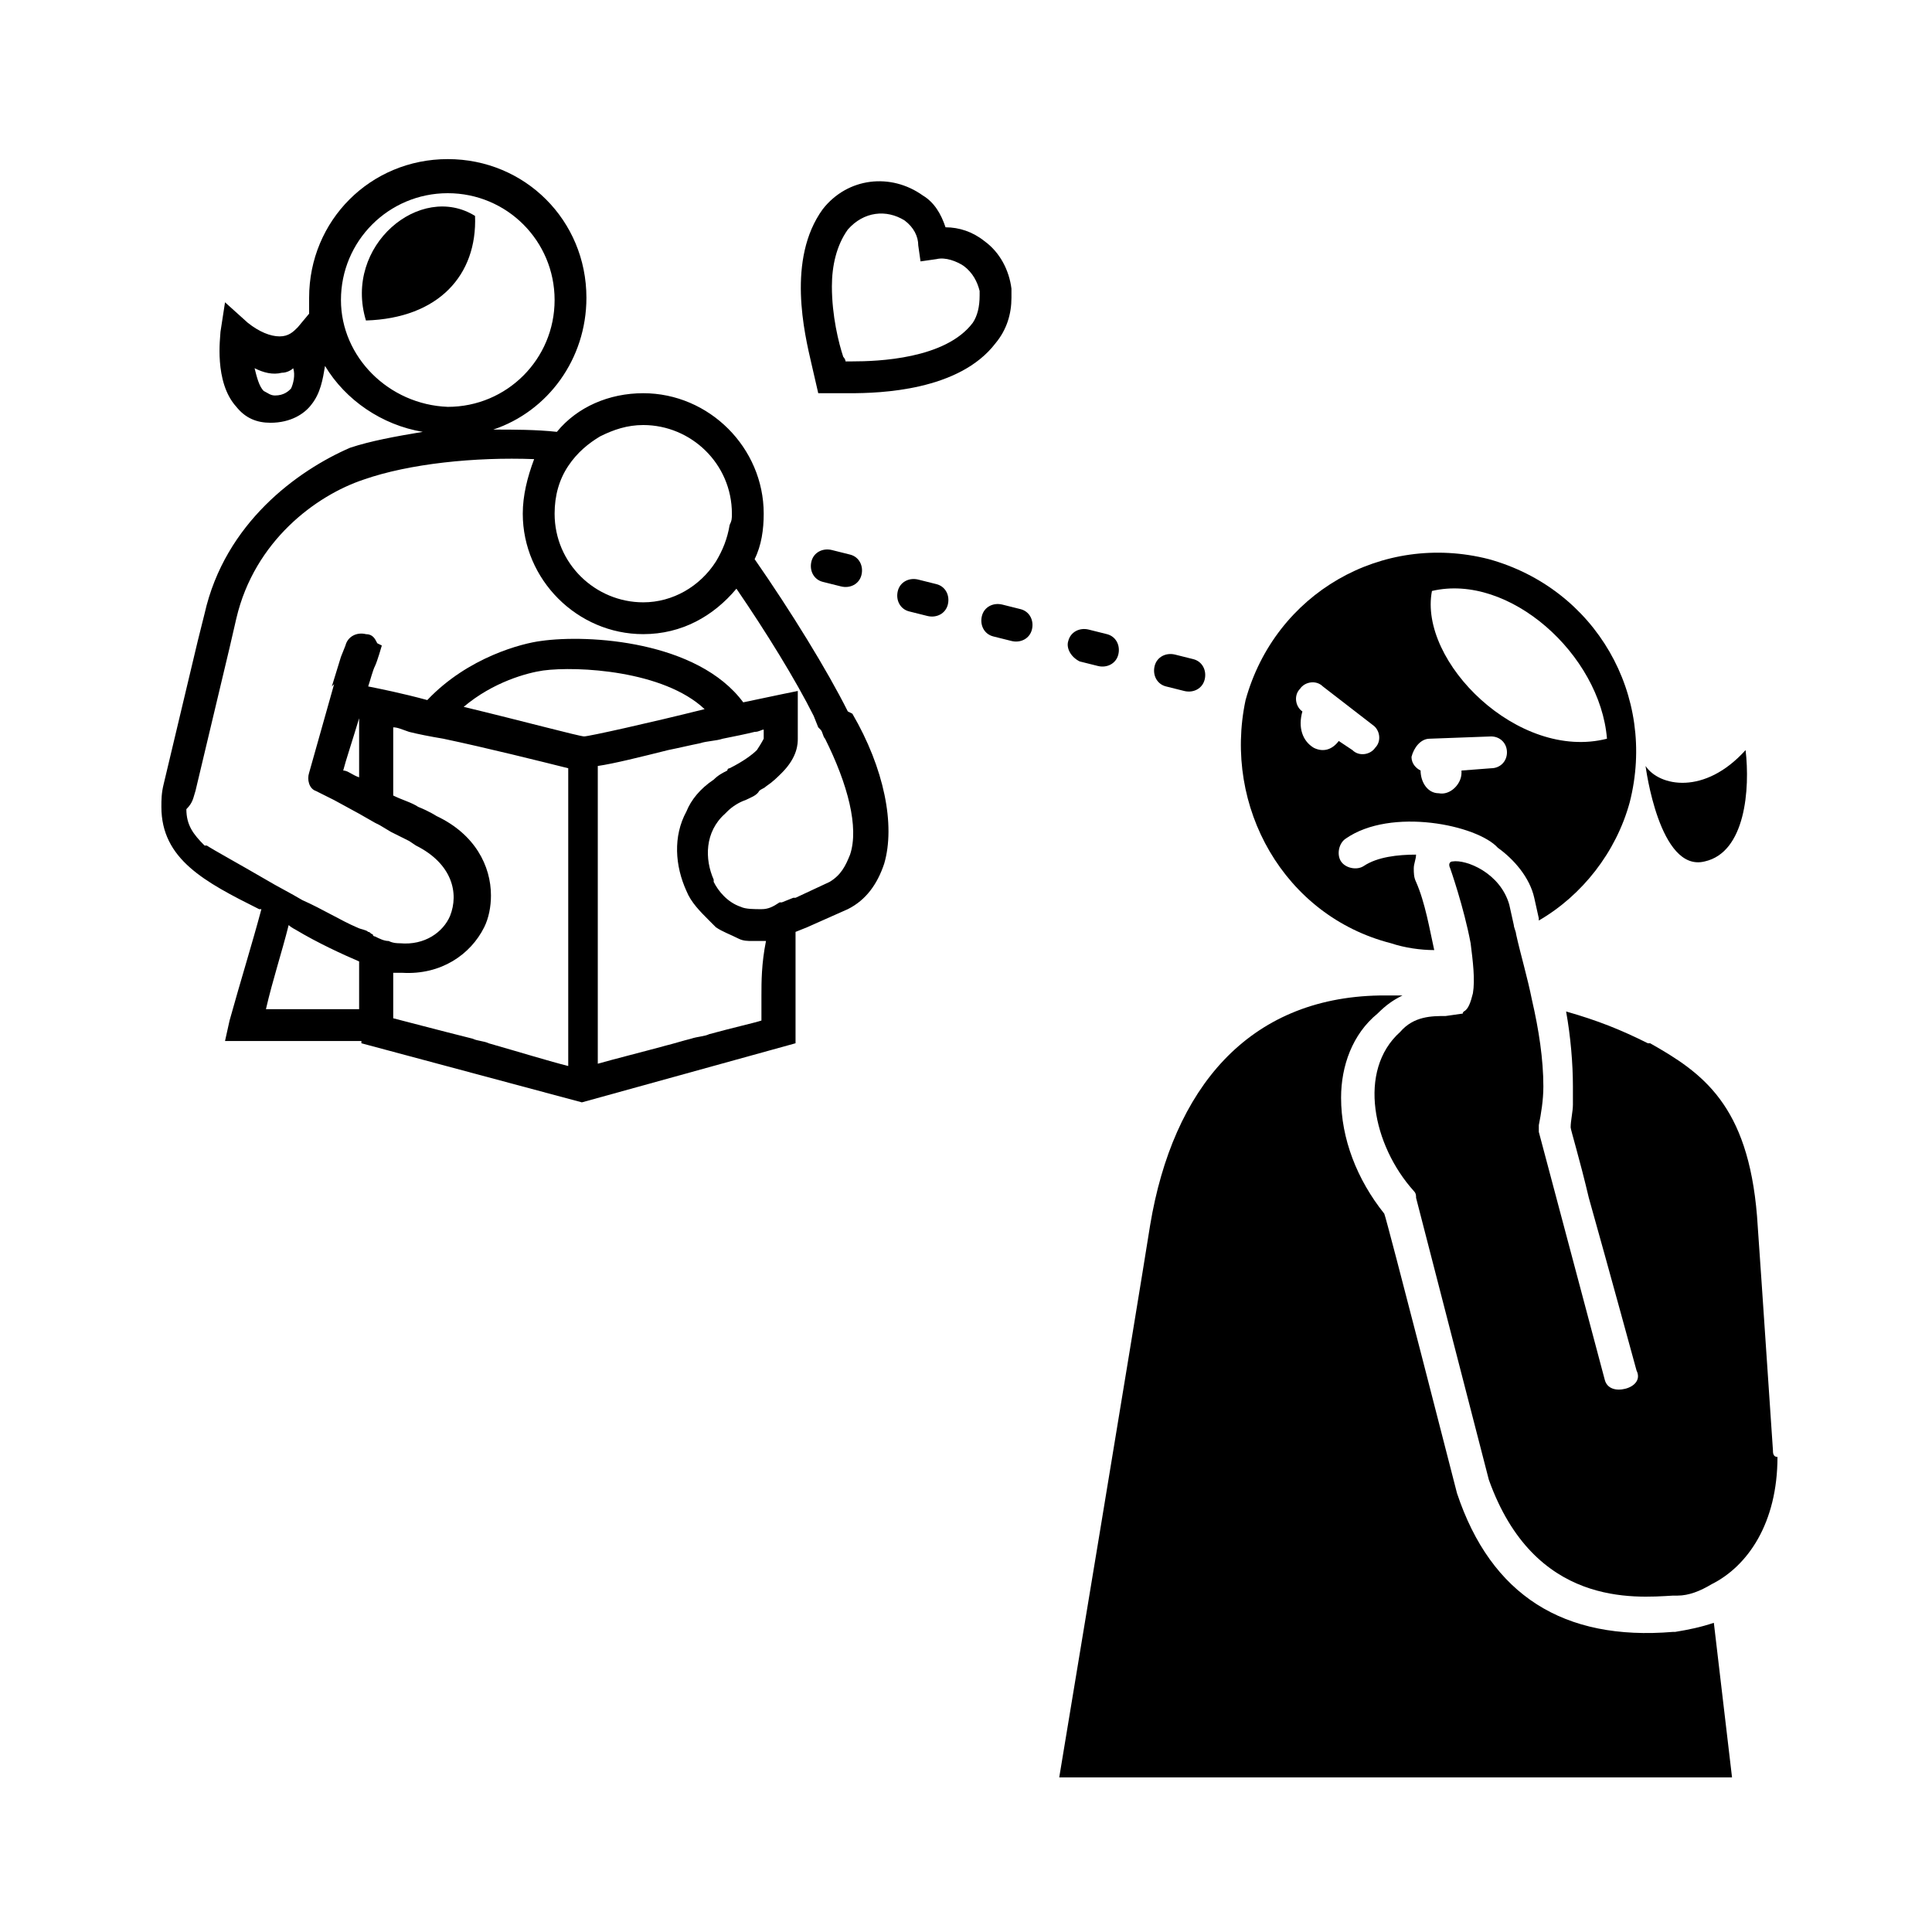
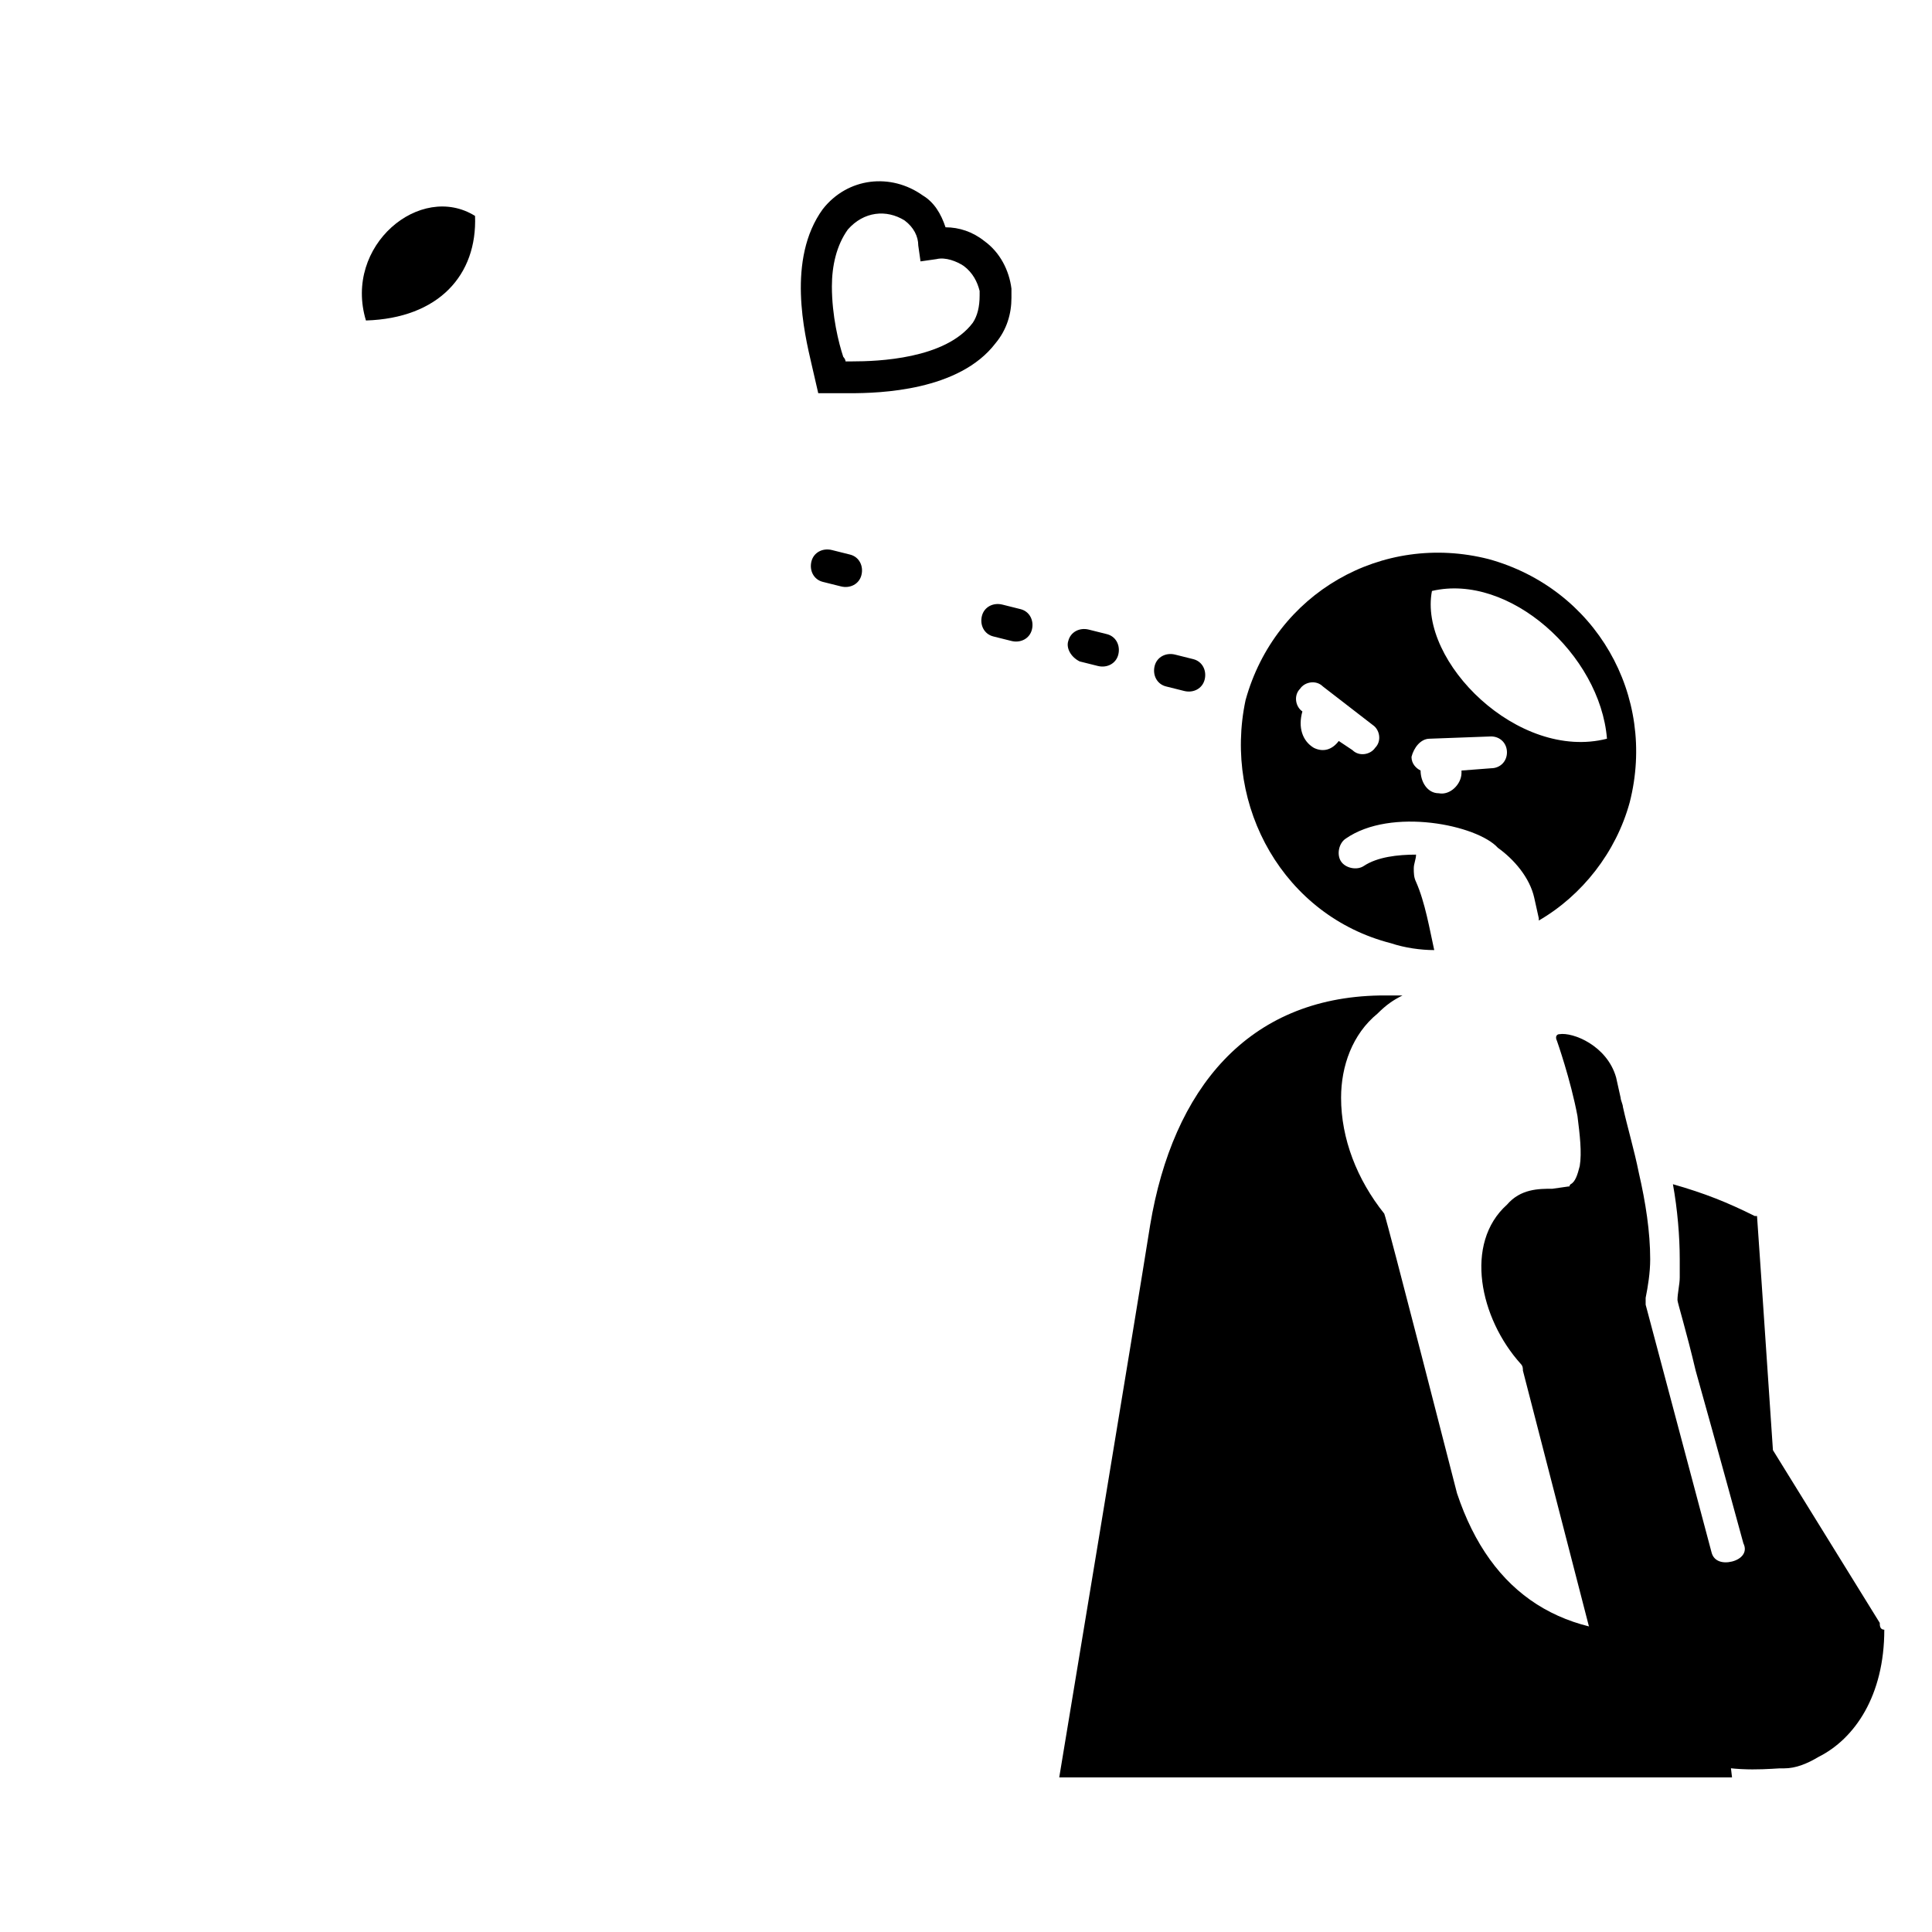
<svg xmlns="http://www.w3.org/2000/svg" width="1200pt" height="1200pt" version="1.1" viewBox="0 0 1200 1200">
  <g>
    <path d="m628.23 184.94v-5.648c-1.41-11.293-7.059-22.59-16.941-29.648-7.059-5.648-15.531-8.469-24-8.469-2.824-8.469-7.059-15.531-14.117-19.766-19.766-14.117-46.59-11.293-62.117 8.469-22.59 31.059-11.293 77.648-7.059 96l4.234 18.352h19.766c18.352 0 67.766-1.41 90.352-31.059 7.059-8.465 9.883-18.348 9.883-28.23zm-24 15.527c-16.941 22.59-59.293 24-74.824 24h-4.234c0-1.41-1.41-2.824-1.41-2.824-2.824-8.469-7.059-25.41-7.059-43.766 0-12.707 2.824-25.41 9.883-35.293 9.879-11.293 24-12.703 35.293-5.644 5.648 4.234 8.469 9.883 8.469 15.531l1.41 9.883 9.883-1.41c5.648-1.41 12.707 1.41 16.941 4.234 5.648 4.234 8.469 9.883 9.883 15.531v2.824c0 7.055-1.41 12.699-4.234 16.934z" />
    <path d="m295.06 134.12c-33.883-21.176-81.883 18.352-67.766 64.941 45.176-1.41 69.176-28.234 67.766-64.941z" />
-     <path d="m526.59 441.88c-12.707-25.41-35.293-62.117-57.883-94.59 4.234-8.469 5.648-18.352 5.648-28.234 0-40.941-33.883-74.824-74.824-74.824-21.176 0-40.941 8.469-53.648 24-12.707-1.41-26.824-1.41-39.531-1.41 33.883-11.293 57.883-43.766 57.883-81.883 0-48-38.117-86.117-86.117-86.117s-86.117 38.117-86.117 86.117v9.883l-7.059 8.469c-2.824 2.824-5.648 5.648-11.293 5.648-5.648 0-12.707-2.824-19.766-8.469l-14.117-12.707-2.824 18.352c0 2.824-4.234 31.059 9.883 46.59 5.648 7.059 12.707 9.883 21.176 9.883 12.707 0 21.176-5.648 25.41-11.293 5.648-7.059 7.059-15.531 8.469-24 12.707 21.176 35.293 36.707 60.707 40.941-16.941 2.824-32.469 5.648-45.176 9.883-32.469 14.113-77.645 46.586-90.352 103.05l-4.234 16.941-21.176 88.941c-1.41 5.648-1.41 9.883-1.41 14.117 0 32.469 26.824 46.59 60.707 63.531h1.41c-5.648 21.176-12.707 43.766-19.766 69.176l-2.824 12.707h84.707v1.41l136.94 36.707 132.71-36.707v-69.176l7.059-2.824 25.41-11.293c11.293-5.648 18.352-15.531 22.59-28.234 7.059-24 0-59.293-19.766-93.176zm-345.88-200.47c-1.41 1.41-4.234 4.234-9.883 4.234-2.824 0-4.234-1.41-7.059-2.824-2.824-2.824-4.234-8.469-5.648-14.117 5.648 2.824 11.293 4.234 16.941 2.824 2.824 0 5.648-1.41 7.059-2.824 1.414 4.238 0 9.887-1.41 12.707zm31.059-55.059c0-36.707 29.648-66.352 66.352-66.352 36.707 0 66.352 29.648 66.352 66.352 0 36.707-29.648 66.352-66.352 66.352-36.707-1.41-66.352-31.055-66.352-66.352zm160.94 84.707c8.469-4.234 16.941-7.059 26.824-7.059 29.648 0 55.059 24 55.059 55.059 0 2.824 0 4.234-1.41 7.059-1.41 8.469-4.234 15.531-8.469 22.59-9.883 15.531-26.824 25.41-45.176 25.41-29.648 0-55.059-24-55.059-55.059 0-11.293 2.824-21.176 8.469-29.648 5.644-8.469 12.703-14.117 19.762-18.352zm-251.3 220.23 21.176-88.941 4.234-18.352c11.293-48 49.41-76.234 79.059-86.117 28.234-9.883 69.176-14.117 105.88-12.707-4.231 11.293-7.055 22.59-7.055 33.883 0 40.941 33.883 74.824 74.824 74.824 24 0 43.766-11.293 57.883-28.234 18.352 26.824 36.707 56.469 48 79.059l2.82 7.059 1.41 1.41c1.41 1.41 1.41 4.234 2.824 5.648 14.117 28.234 21.176 55.059 15.531 72-2.824 7.059-5.648 12.707-12.707 16.941l-21.176 9.883h-1.41l-7.059 2.824h-1.41c-4.238 2.82-7.062 4.234-11.297 4.234s-9.883 0-12.707-1.41c-8.469-2.824-14.117-9.883-16.941-15.531v-1.41c-5.648-12.707-5.648-29.648 7.059-40.941l1.41-1.41c2.824-2.824 7.059-5.648 11.293-7.059 2.824-1.41 7.059-2.824 8.469-5.648 1.41-1.41 2.824-1.41 4.234-2.824 4.234-2.824 7.059-5.648 9.883-8.469 9.883-9.883 9.883-18.352 9.883-21.176v-29.648s-14.117 2.824-33.883 7.059c-28.234-38.117-96-42.352-125.65-38.117-11.293 1.41-45.176 9.883-70.59 36.707-15.531-4.234-29.648-7.059-36.707-8.469 1.41-4.234 2.824-9.883 4.234-12.707 1.41-2.824 4.234-12.707 4.234-12.707l-2.824-1.41c-1.41-2.824-2.824-5.648-7.059-5.648-5.648-1.41-11.293 1.41-12.707 7.059l-2.809 7.055-5.648 18.352 1.41-1.41-15.527 55.059c-1.41 4.234 0 9.883 4.234 11.293l11.293 5.648 15.531 8.469 9.883 5.648 2.824 1.41 7.059 4.234 11.293 5.648 4.234 2.824c22.59 11.293 26.824 29.648 21.176 43.766-4.234 9.883-15.531 18.352-31.059 16.941-1.41 0-4.234 0-7.059-1.41-2.824 0-5.648-1.41-8.469-2.824 0 0-1.41 0-1.41-1.41-1.41 0-1.41-1.41-2.824-1.41-1.41-1.41-4.234-1.41-7.059-2.824-9.883-4.234-21.176-11.293-33.883-16.941-7.059-4.234-15.531-8.469-22.59-12.707-16.941-9.883-32.469-18.352-36.707-21.176h-1.41c-7.059-7.059-11.293-12.707-11.293-22.59 4.234-4.238 4.234-7.059 5.644-11.297zm351.53 127.06v15.531c-4.234 1.41-16.941 4.234-32.469 8.469-2.824 1.41-7.059 1.41-11.293 2.824-5.648 1.41-9.883 2.824-15.531 4.234-15.531 4.234-32.469 8.469-42.352 11.293v-184.94c9.883-1.41 26.824-5.648 43.766-9.883 7.059-1.41 12.707-2.824 19.766-4.234 4.234-1.41 9.883-1.41 14.117-2.824 7.059-1.41 14.117-2.824 19.766-4.234 2.824 0 4.234-1.41 5.648-1.41v5.648s-1.41 2.824-4.234 7.059c-2.824 2.824-8.469 7.059-16.941 11.293 0 0-1.41 0-1.41 1.41-2.824 1.41-5.648 2.824-8.469 5.648-8.469 5.648-14.117 12.707-16.941 19.766-8.469 15.531-7.059 33.883 0 49.41 2.824 7.059 8.469 12.707 14.117 18.352l4.234 4.234c4.234 2.824 8.469 4.234 14.117 7.059 2.824 1.41 5.648 1.41 8.469 1.41h8.469c-2.828 14.121-2.828 25.414-2.828 33.883zm-169.41 29.648c-2.824-1.41-7.059-1.41-9.883-2.824-22.59-5.648-43.766-11.293-49.41-12.707v-5.648-22.59h5.648c24 1.41 42.352-11.293 50.824-28.234 2.824-5.648 4.234-12.707 4.234-19.766 0-18.352-9.883-38.117-33.883-49.41 0 0-4.234-2.824-11.293-5.648-4.234-2.824-9.883-4.234-15.531-7.059v-16.941-25.41c2.824 0 5.648 1.41 9.883 2.824 5.648 1.41 12.707 2.824 21.176 4.234 26.824 5.648 60.707 14.117 77.648 18.352v184.95c-11.297-2.824-29.652-8.469-49.414-14.117zm-80.473-165.18c-4.234-1.41-7.059-4.234-9.883-4.234 1.41-5.648 5.648-18.352 9.883-32.469zm139.77-25.414c-2.824 0-39.531-9.883-74.824-18.352 18.352-15.531 39.531-21.176 49.41-22.59 21.176-2.824 74.824 0 100.23 24-33.879 8.473-71.996 16.941-74.82 16.941zm-197.65 169.41c4.234-18.352 9.883-35.293 14.117-52.234 1.41 1.41 4.234 2.824 4.234 2.824 14.117 8.469 29.648 15.531 39.531 19.766v29.648c-29.648-0.004-52.234-0.004-57.883-0.004z" />
    <path d="m1040.5 1013.6h-1.41c-67.766 5.648-112.94-22.59-134.12-86.117 0 0-43.766-170.82-45.176-173.65-16.941-21.176-26.824-46.59-26.824-72 0-19.766 7.059-39.531 22.59-52.234 5.648-5.648 9.883-8.469 15.531-11.293h-14.117c-81.883 1.41-128.47 57.883-142.59 142.59-8.469 53.648-56.469 343.06-56.469 343.06h417.88l-11.293-96c-8.477 2.82-15.535 4.231-24.008 5.644z" />
    <path d="m864 585.88c8.469 2.824 18.352 4.234 26.824 4.234-2.824-12.707-5.648-29.648-11.293-42.352-1.41-2.824-1.41-5.648-1.41-8.469 0-2.824 1.41-5.648 1.41-8.469-11.293 0-24 1.41-32.469 7.059-4.234 2.824-11.293 1.41-14.117-2.824-2.824-4.234-1.41-11.293 2.824-14.117 28.234-19.766 81.883-8.469 94.59 5.648 9.883 7.059 19.766 18.352 22.59 31.059l2.824 12.707v1.41c26.824-15.531 48-42.352 56.469-73.41 16.941-66.352-21.176-132.71-87.531-151.06-66.352-16.941-132.71 21.176-151.06 87.531-14.121 66.344 23.996 134.11 90.348 151.05zm25.41-218.82c48-11.293 104.47 39.531 108.71 91.766-55.059 14.117-117.18-48-108.71-91.766zm-1.41 91.766 38.117-1.41c5.648 0 9.883 4.234 9.883 9.883s-4.234 9.883-9.883 9.883l-18.352 1.41v1.41c0 7.059-7.059 14.117-14.117 12.707-7.059 0-11.293-7.059-11.293-14.117-2.824-1.41-5.648-4.234-5.648-8.469 1.41-5.652 5.644-11.297 11.293-11.297zm-79.059-16.941c-4.234-2.824-5.648-9.883-1.41-14.117 2.824-4.234 9.883-5.648 14.117-1.41l31.059 24c4.234 2.824 5.648 9.883 1.41 14.117-2.824 4.234-9.883 5.648-14.117 1.41l-8.469-5.648c-4.234 5.648-9.883 7.059-15.531 4.234-7.059-4.234-9.883-12.703-7.059-22.586v0z" />
-     <path d="m1101.2 900.71-7.059-104.47-2.824-40.941c-5.648-69.176-33.883-88.941-66.352-107.29h-1.41c-16.941-8.469-31.059-14.117-50.824-19.766 2.824 15.531 4.234 32.469 4.234 46.59v11.293c0 4.234-1.41 9.883-1.41 14.117 0 1.41 5.648 19.766 11.293 43.766 12.707 45.176 29.648 107.29 29.648 107.29 2.824 5.648-1.41 9.883-7.059 11.293-5.648 1.41-11.293 0-12.707-5.648l-40.941-153.88v-2.824-1.41c1.41-7.059 2.824-15.531 2.824-24 0-16.941-2.824-35.293-7.059-53.648-2.824-14.117-7.059-28.234-9.883-40.941 0-1.41-1.41-4.234-1.41-5.648l-2.824-12.707c-5.648-19.766-26.824-28.234-35.293-26.824-1.41 0-2.824 1.41-1.41 4.234 0 0 8.469 24 12.707 46.59 1.41 11.293 2.824 22.59 1.41 31.059-1.41 5.648-2.824 9.883-5.648 11.293-1.41 1.41 0 1.41-1.41 1.41l-9.883 1.41c-8.469 0-19.766 0-28.234 9.883-26.824 24-16.941 70.59 8.469 98.824 1.41 1.41 1.41 2.824 1.41 4.234l45.176 175.06c28.234 79.059 90.352 73.41 114.35 72h2.824c7.059 0 14.117-2.824 21.176-7.059 22.59-11.293 40.941-38.117 40.941-79.059-2.824 0.008-2.824-2.816-2.824-4.227z" />
-     <path d="m1058.8 535.06c25.41-5.648 28.234-45.176 25.41-69.176-25.41 28.234-53.648 22.59-62.117 9.883 0 0 8.473 66.352 36.707 59.293z" />
+     <path d="m1101.2 900.71-7.059-104.47-2.824-40.941h-1.41c-16.941-8.469-31.059-14.117-50.824-19.766 2.824 15.531 4.234 32.469 4.234 46.59v11.293c0 4.234-1.41 9.883-1.41 14.117 0 1.41 5.648 19.766 11.293 43.766 12.707 45.176 29.648 107.29 29.648 107.29 2.824 5.648-1.41 9.883-7.059 11.293-5.648 1.41-11.293 0-12.707-5.648l-40.941-153.88v-2.824-1.41c1.41-7.059 2.824-15.531 2.824-24 0-16.941-2.824-35.293-7.059-53.648-2.824-14.117-7.059-28.234-9.883-40.941 0-1.41-1.41-4.234-1.41-5.648l-2.824-12.707c-5.648-19.766-26.824-28.234-35.293-26.824-1.41 0-2.824 1.41-1.41 4.234 0 0 8.469 24 12.707 46.59 1.41 11.293 2.824 22.59 1.41 31.059-1.41 5.648-2.824 9.883-5.648 11.293-1.41 1.41 0 1.41-1.41 1.41l-9.883 1.41c-8.469 0-19.766 0-28.234 9.883-26.824 24-16.941 70.59 8.469 98.824 1.41 1.41 1.41 2.824 1.41 4.234l45.176 175.06c28.234 79.059 90.352 73.41 114.35 72h2.824c7.059 0 14.117-2.824 21.176-7.059 22.59-11.293 40.941-38.117 40.941-79.059-2.824 0.008-2.824-2.816-2.824-4.227z" />
    <path d="m522.35 364.23c5.648 1.41 11.293-1.41 12.707-7.059 1.41-5.648-1.41-11.293-7.059-12.707l-11.293-2.824c-5.648-1.41-11.293 1.41-12.707 7.059-1.41 5.648 1.41 11.293 7.059 12.707z" />
-     <path d="m581.65 362.82-11.293-2.824c-5.648-1.41-11.293 1.41-12.707 7.059-1.41 5.648 1.41 11.293 7.059 12.707l11.293 2.824c5.648 1.41 11.293-1.41 12.707-7.059 1.41-5.648-1.414-11.297-7.059-12.707z" />
    <path d="m633.88 378.35-11.293-2.824c-5.648-1.41-11.293 1.41-12.707 7.059-1.41 5.648 1.41 11.293 7.059 12.707l11.293 2.824c5.648 1.41 11.293-1.41 12.707-7.059 1.41-5.648-1.41-11.293-7.059-12.707z" />
    <path d="m670.59 410.82 11.293 2.824c5.648 1.41 11.293-1.41 12.707-7.059 1.41-5.648-1.41-11.293-7.059-12.707l-11.293-2.824c-5.648-1.41-11.293 1.41-12.707 7.059-1.414 4.234 1.41 9.883 7.059 12.707z" />
    <path d="m724.23 426.35 11.293 2.824c5.648 1.41 11.293-1.41 12.707-7.059 1.41-5.648-1.41-11.293-7.059-12.707l-11.293-2.824c-5.648-1.41-11.293 1.41-12.707 7.059-1.41 5.648 1.414 11.297 7.059 12.707z" />
  </g>
</svg>